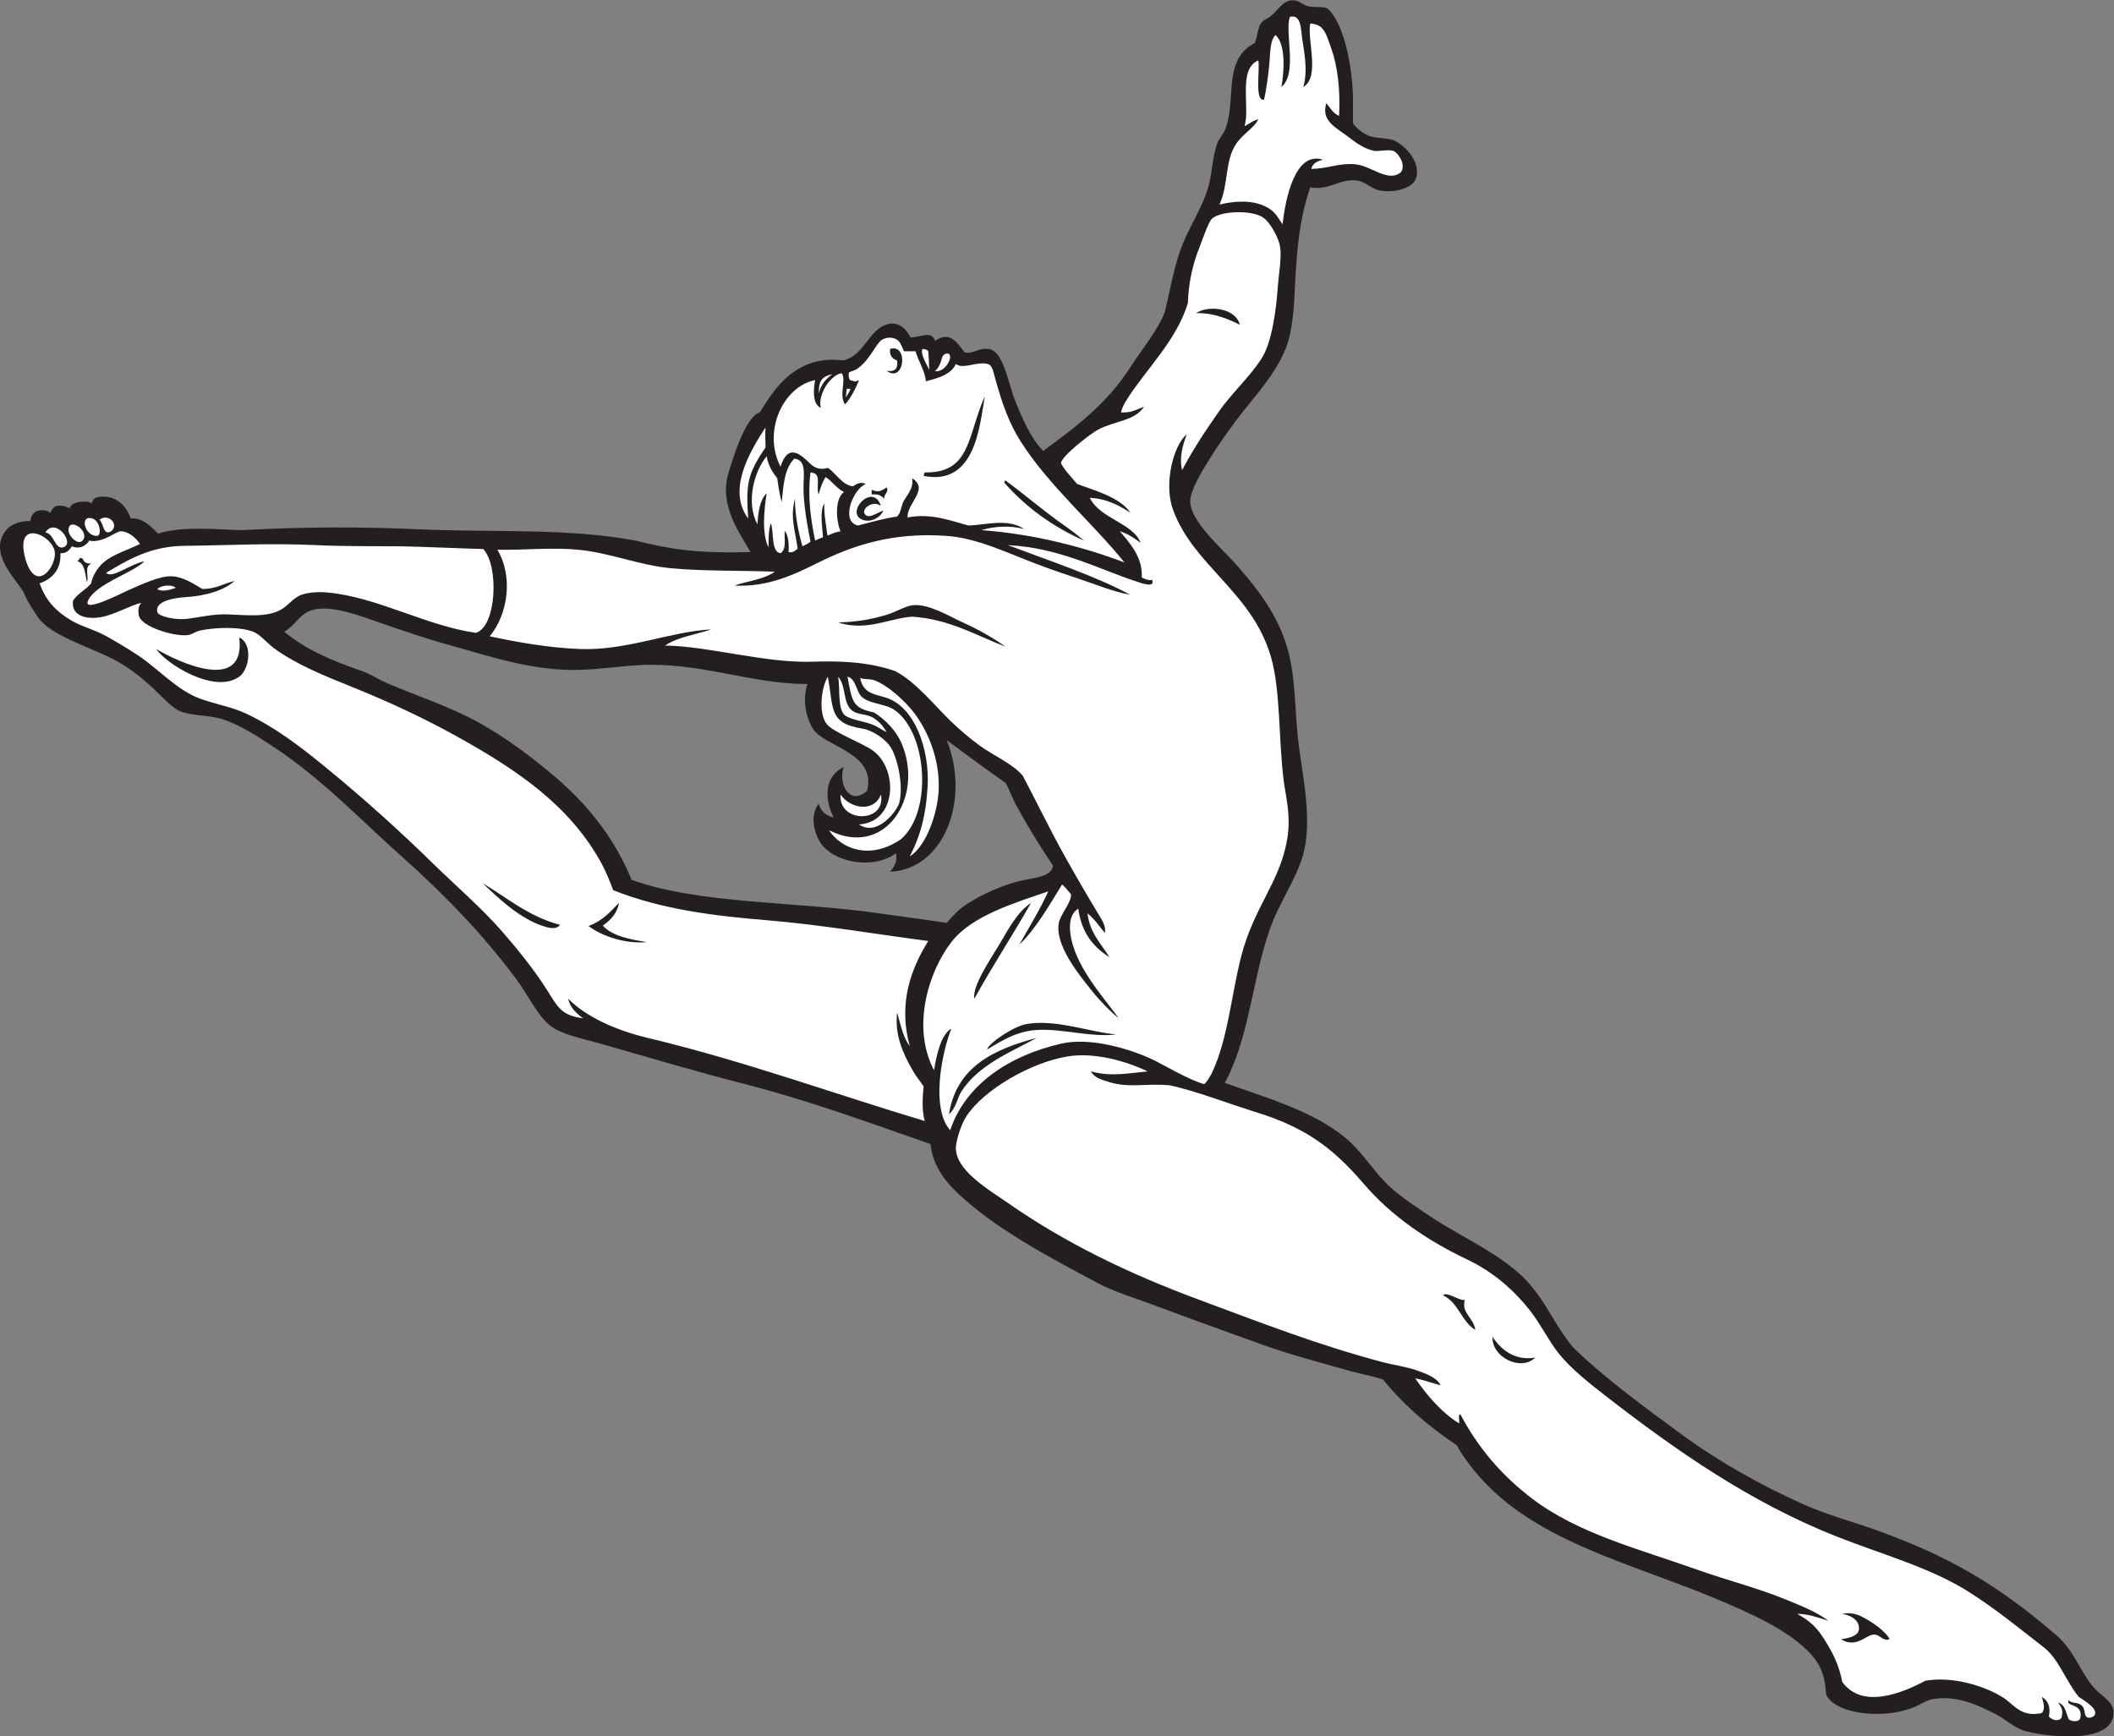
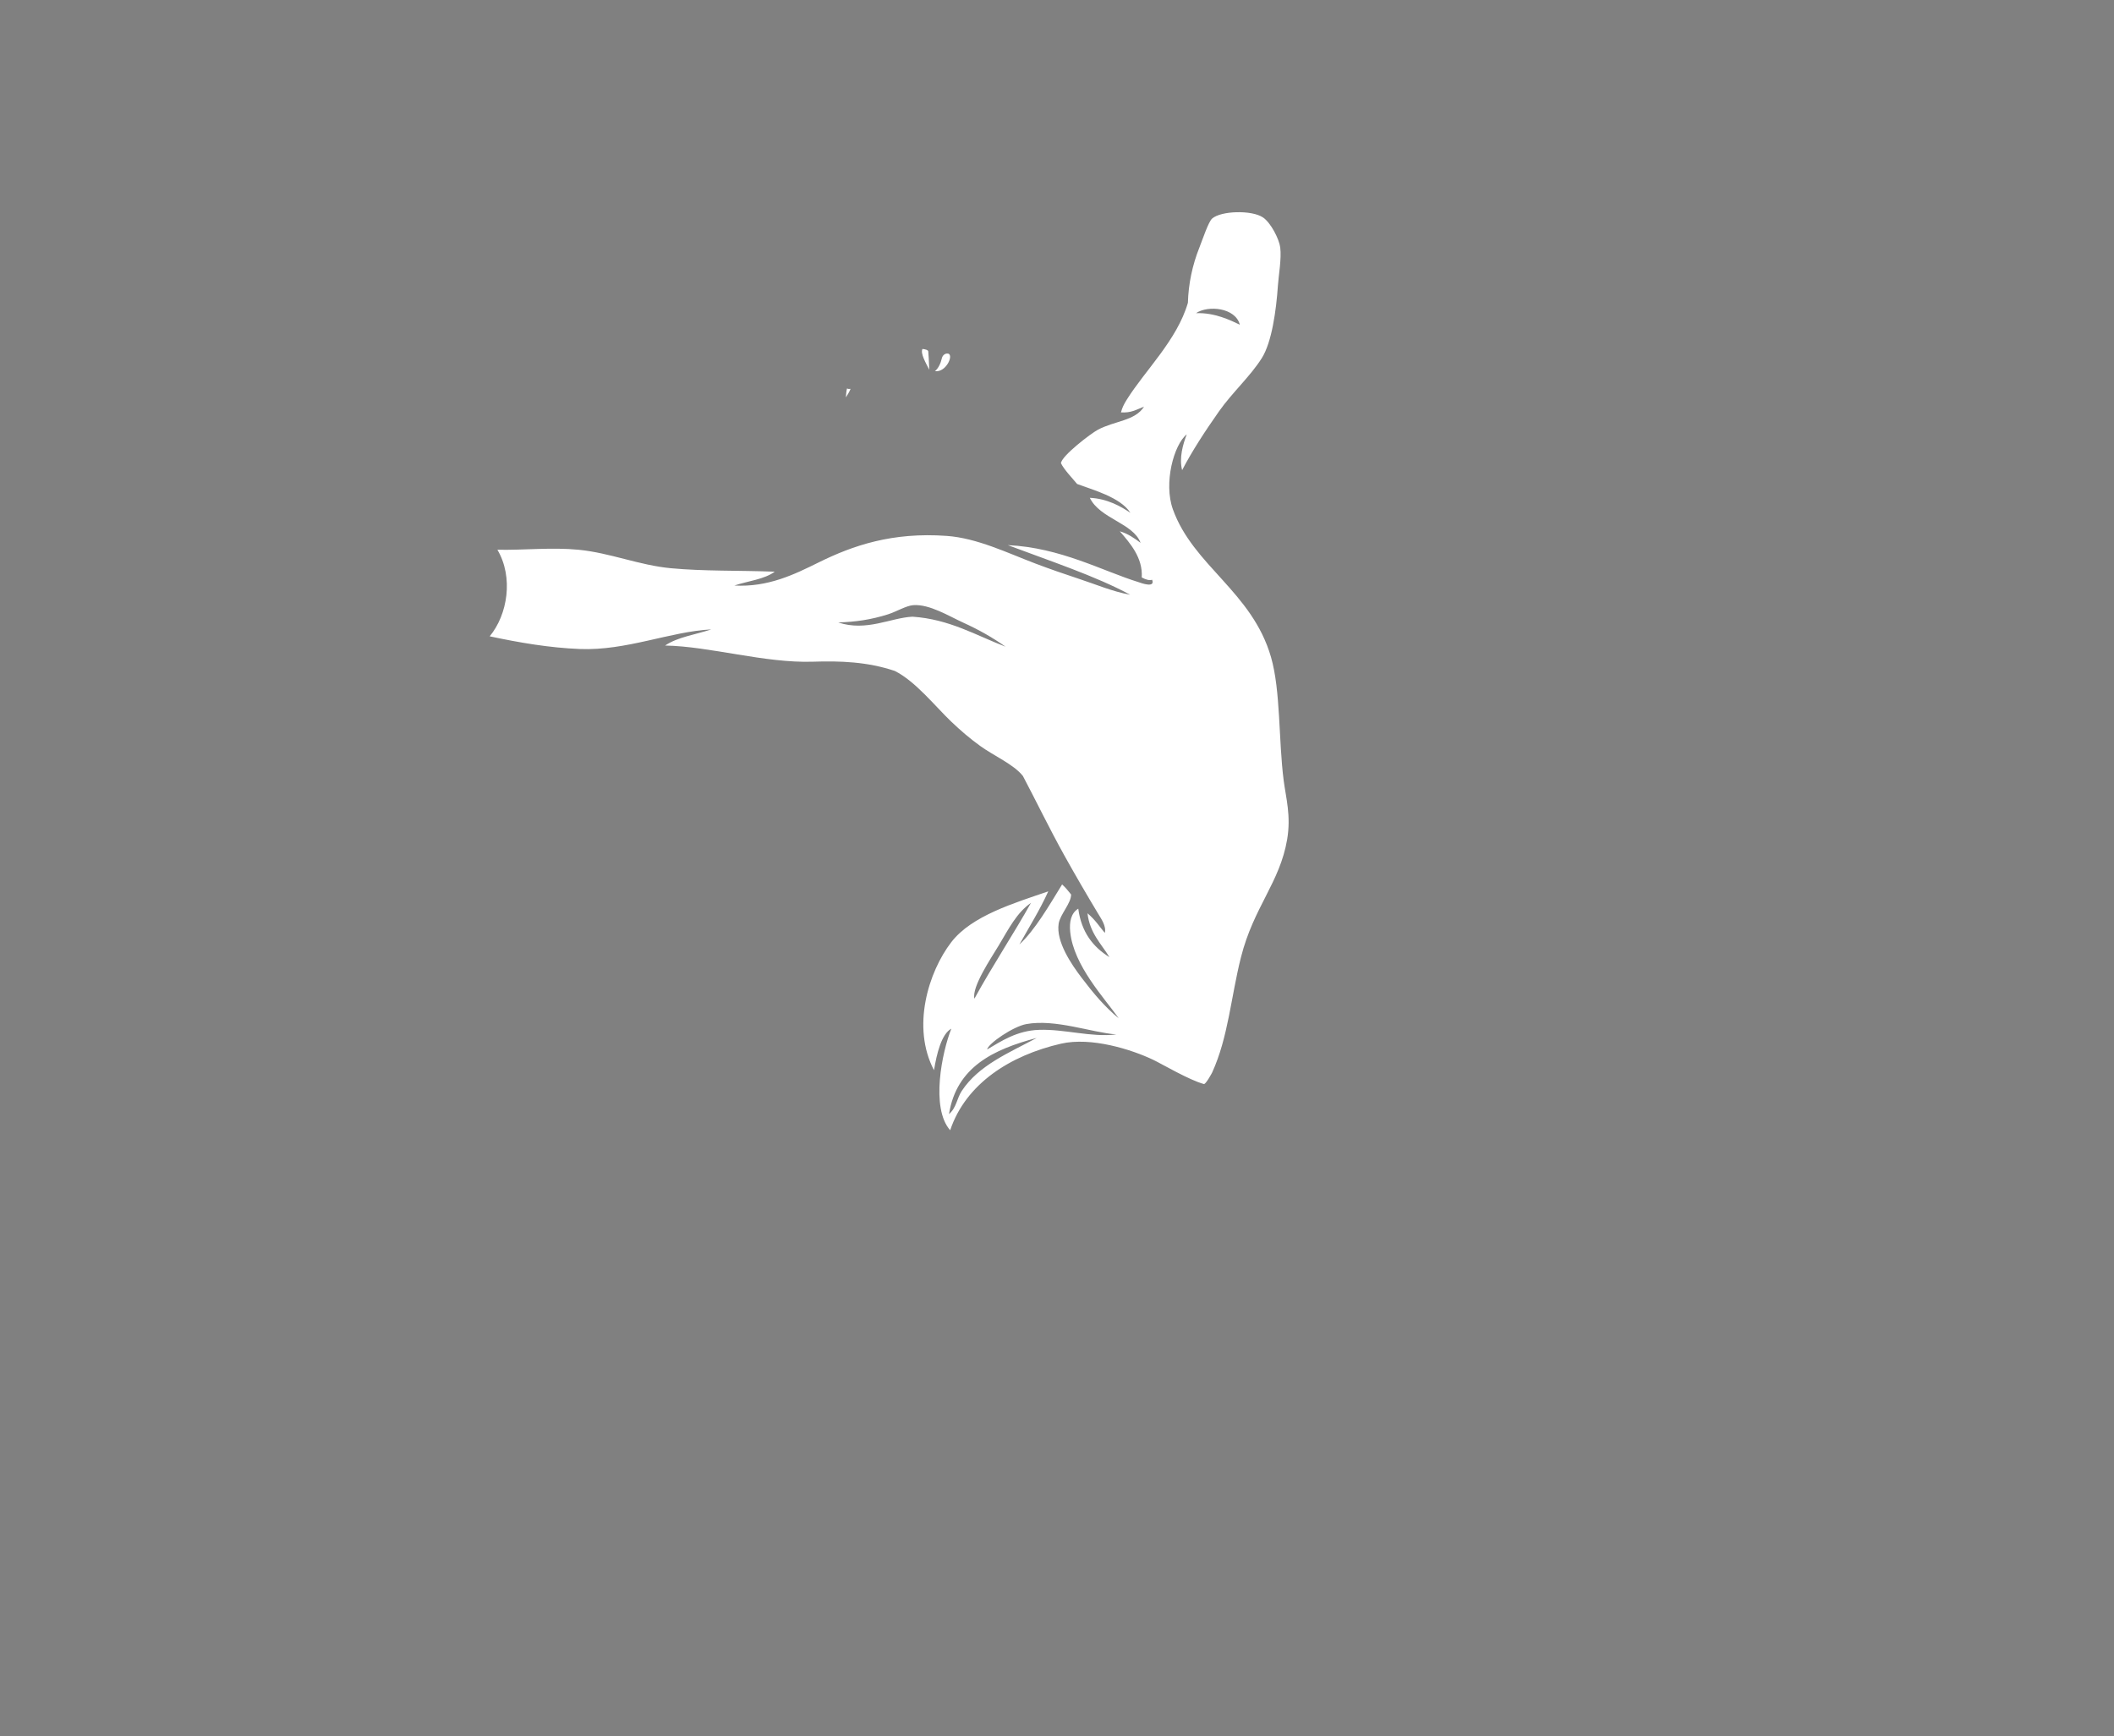
<svg xmlns="http://www.w3.org/2000/svg" viewBox="0 0 819.587 673.053" height="673.053" width="819.587" xml:space="preserve" id="svg2" version="1.1">
  <rect x="0" y="0" width="819.587" height="673.053" fill="#808080" stroke="none" />
  <defs id="defs6" />
  <g transform="matrix(1.333,0,0,-1.333,0,673.053)" id="g10">
    <g transform="scale(0.1)" id="g12">
-       <path id="path14" style="fill:#231f20;fill-opacity:1;fill-rule:evenodd;stroke:none" d="m 2182.82,3443.5 c -30.74,54.55 -91.82,134.61 -64.63,228.32 12.09,41.64 50.7,166.61 91.48,177.82 39.23,62.7 89.73,143.75 195.75,152.68 12.06,1.02 30.37,0.37 45.92,-1.49 67.54,13.49 77.2,104.87 144.34,107.27 28.15,-1.08 43.11,-22.15 52.48,-40.44 33.68,1.59 61,20.29 71.7,-9.92 46.8,34.61 70.39,-17.51 86.64,-34.13 29.25,-3.06 39.85,14.48 67.77,10.64 43.7,-4.14 57.11,-96.64 77.21,-147.69 22.87,-58.11 47.55,-113.51 82.61,-148.9 94.72,69.19 185.46,137.22 253.04,242.89 31.01,48.5 80.7,108.32 100.68,161.11 10.86,45.3 19.2,89.11 30.22,130.9 10.58,40.2 23.08,73.8 43.63,114.13 18.46,36.21 38.67,74.47 50.35,110.77 13.46,41.86 12.68,87.42 26.86,130.91 6.31,19.32 20.51,30.57 26.85,50.34 23.87,74.4 4.75,142.07 36.92,201.39 10.54,19.46 30.04,36.01 46.99,43.64 11.85,32.46 6.56,57.86 33.55,70.48 26.98,12.61 42.72,49.96 70.51,53.71 23.5,3.18 30.33,-11.43 50.33,-16.78 18.07,-4.83 43.89,0.15 57.07,-6.71 46.61,-41.1 71.59,-163.8 73.77,-255.1 0.57,-23.91 -0.35,-56.37 0.08,-77.21 3.13,-10.39 27.64,-30.09 43.63,-36.92 24.13,-10.29 57.47,-5.12 80.55,-16.78 24.42,-12.32 71.8,-55.66 60.43,-104.05 -7.48,-31.83 -58.65,-45.77 -100.7,-40.28 -32.91,4.29 -44.44,27.01 -73.85,30.21 -49.26,5.36 -79.12,-29.94 -134.26,-20.14 -30.86,-89.64 -38.28,-175.26 -43.63,-271.88 -3.42,-61.79 -4.55,-135.9 -26.86,-194.68 -29.7,-78.31 -98.45,-148.63 -147.69,-214.82 -21.72,-29.21 -47.4,-65.31 -73.83,-107.41 -22.01,-35.04 -57.44,-93.11 -57.07,-124.19 0.72,-60.25 92.93,-137.48 134.28,-184.61 68.81,-78.48 134.69,-163.05 157.75,-281.95 14.86,-76.62 13.17,-161.15 23.48,-241.68 12.36,-96.26 42.09,-227.75 10.08,-328.93 -16.14,-50.99 -45.94,-100.37 -70.49,-151.05 -73.11,-151.02 -72.27,-350.14 -154.4,-503.48 122.72,-43.69 258.34,-82.5 352.44,-161.11 41.45,-34.65 72.15,-83.17 110.77,-124.2 37.73,-40.14 85.93,-70.18 130.89,-100.7 89.17,-60.53 218.21,-114.87 289.89,-196.18 53.3,-60.42 75.74,-122.67 128.55,-186.46 89.75,-88.44 216,-180.293 313.3,-251.738 111.98,-82.247 233.34,-149.786 355.78,-204.747 68.95,-30.957 141.49,-50.039 208.13,-73.847 212.42,-75.977 355.59,-157.871 530.33,-308.809 49.28,-42.578 67.25,-104.062 107.4,-151.054 19.65,-22.969 55.92,-38.868 57.05,-70.469 3.46,-94.766 -187.14,-73.34 -251.73,-57.07 -36.94,9.297 -59.34,34.434 -90.63,50.332 -44.82,22.832 -111.21,56.816 -184.61,43.653 -22.58,-4.063 -44.43,-23.828 -73.83,-30.215 -76.4,-25.332 -207.85,-13.496 -234.96,43.633 -2.77,44.765 -9.67,84.238 -53.71,127.558 -64.82,63.692 -165.15,108.243 -258.46,147.696 -264.16,111.66 -556.26,173.222 -721.66,389.355 -13.41,17.539 -29.16,38.965 -40.27,60.41 -68.3,45.586 -146.21,107.325 -214.82,191.333 -27.54,9.55 -58.36,14.49 -90.63,23.49 -88.44,24.65 -181.29,49.47 -258.45,77.19 -109.65,39.41 -219.89,79.24 -322.23,117.5 -55.7,20.8 -111.29,36.99 -161.11,63.77 -137.9,74.12 -294.79,155.25 -406.14,261.82 -34.7,33.18 -71.04,78.18 -77.21,140.97 -175.67,60.96 -349.05,125.43 -540.4,174.53 -137.89,35.37 -278.31,77.03 -419.58,117.48 -51.24,14.67 -114.78,26.64 -147.68,53.71 -37.35,30.71 -63.47,88.83 -97.34,134.26 -98.38,131.94 -209.56,246.55 -332.3,355.79 -119.54,106.4 -232.617,226.44 -372.577,318.88 -44.821,29.59 -97.032,63.84 -147.684,80.55 -39.449,13.01 -90.941,9.79 -124.774,23.57 -24.988,10.18 -58.855,48.98 -90.046,77.13 -29.918,26.98 -63.059,51.92 -97.34,70.48 -68.875,37.29 -189.16,71.74 -224.895,124.19 -12.609,18.52 -30.187,42.54 -44.207,76.63 -30.668,46.77 -100.289,113.81 -49.77,178.47 14.996,19.2 47.254,27.49 70.48,26.28 1.285,16.86 12.516,35.58 43.637,30.78 4.242,-0.65 11.527,-3.69 14.004,-7.28 5.261,11.2 11.605,19.23 19.562,20.71 14.063,2.61 25.821,-1.9 36.918,-6.72 5.239,21.87 57.844,23.22 63.571,13.43 5.25,13.3 9.156,19.26 30.418,20.14 41.957,1.74 70.515,-25.54 83.91,-63.77 33.492,4.9 62.355,-26.58 79.414,-43.64 73.847,23.77 183.597,10.5 246.172,10.07 188.828,10.29 348.556,9.71 520.696,2.15 217.97,-9.59 416.18,4.68 620.54,-32.35 92.27,-22.7 168.01,-38.47 335.65,-33.57 z m 570.61,-547.12 c 70.7,-51.53 107.83,-80.17 171.18,-124.19 11.62,-20.24 18.84,-42.86 30.22,-63.78 33.78,-62.11 68.48,-118.41 107.55,-176.75 -1.99,-29.98 -48.8,-35.43 -80.7,-41.43 -57.83,-10.87 -127.77,-42.3 -174.54,-73.84 -18.27,-12.31 -34.69,-28.71 -53.71,-51.49 -51.84,8.19 -157.72,22.13 -198.03,28.01 -235.59,34.26 -524.32,26.5 -718.31,97.32 -53.7,130.59 -137.95,230.48 -241.66,315.52 -63,51.65 -125.68,98.57 -201.4,140.98 -81.97,45.9 -176.12,76.29 -265.17,114.12 -26.27,11.16 -50.29,27.56 -77.2,36.92 -83.109,28.91 -160.504,60.11 -224.887,114.12 40.977,23.36 45.516,64.36 107.407,67.14 55.804,2.51 126.34,-25.93 187.97,-46.99 60.15,-20.56 122.28,-41.81 177.89,-57.07 119.98,-32.9 251.85,-80.18 396.08,-73.84 54.86,2.41 105.26,10.25 161.11,13.42 178.9,10.18 323.98,-55.09 491.2,-54.85 -15.34,-43.86 -4.32,-97.28 15.65,-129.75 32.77,-53.32 186.85,-69.24 157.75,-181.26 -48.59,-42.81 -84.74,16.06 -68.28,69.35 -66.11,-33.29 -48.48,-107.89 -29.06,-146.55 -22.67,5.3 -39.19,20.17 -43.06,40.28 -30.66,-38.46 -9.41,-99.77 12.85,-124.19 47.21,-51.78 152.44,-64.44 211.47,-20.14 4.25,-19.55 -1.35,-35.26 -16.79,-53.71 158.76,7.52 233.35,211.68 164.47,382.65 v 0" />
      <path id="path16" style="fill:#ffffff;fill-opacity:1;fill-rule:nonzero;stroke:none" d="m 3287.13,3319.3 c -99.24,54.04 -236.35,99.31 -355.8,144.34 153.09,-7.01 275.84,-75.41 379.3,-107.41 9.04,-3.14 50.07,-18.14 40.27,6.71 -7.76,-2.49 -17.29,-0.17 -30.22,6.71 3.73,57.11 -33.96,99.72 -63.77,134.26 24.2,-7.13 42.41,-20.25 60.41,-33.56 -21.71,57.71 -118.06,69.89 -147.67,130.9 51.33,-2.36 91.11,-25.43 118.05,-43.63 -29.11,45.74 -111.12,67.25 -154.99,83.92 -11.87,14.63 -38.33,42 -46.98,60.41 1.82,21.45 86.91,86.41 107.41,97.34 48.97,26.12 107.88,25.44 134.26,67.13 -24.94,-9.69 -37.03,-18.24 -67.13,-16.78 3.48,13.72 8.64,23.86 16.78,36.92 53.16,85.29 146.47,173.4 177.91,281.95 1.52,55.32 13.03,109.71 33.56,161.12 9.06,22.71 26.01,74.35 36.91,83.91 25.84,22.64 114.92,25.25 147.7,3.35 23.22,-15.5 47.32,-63.44 50.35,-87.26 4.16,-32.7 -4.73,-81.36 -6.72,-110.77 -4.94,-72.9 -17.78,-165.27 -46.99,-211.46 -33.64,-53.17 -85.92,-100.02 -124.2,-154.4 -41.39,-58.82 -78.56,-115.96 -107.41,-171.18 -9.27,35.03 2.54,75.71 13.44,104.04 -37.48,-29.94 -67.85,-141.48 -40.29,-218.17 58.94,-164 230.57,-239.9 285.31,-429.64 28.34,-98.22 21.68,-240.92 36.93,-359.15 6.45,-50.07 21.76,-102.26 10.06,-171.19 -21.31,-125.54 -97.3,-196.58 -134.25,-342.36 -29.22,-115.21 -36.82,-232.69 -83.93,-335.66 -0.59,-1.29 -16.72,-31.55 -23.48,-33.56 -42.46,11.23 -122.56,58.48 -147.69,70.49 -63.19,30.18 -180.61,67.21 -268.53,46.99 -147.3,-33.88 -276.75,-116.05 -322.22,-251.75 -57.46,65.05 -23.51,227.87 3.35,295.39 -28.57,-15.28 -42.72,-73.5 -50.34,-120.84 -66.16,125.68 -16.16,286.25 50.34,372.57 59.26,76.92 182.83,113.52 281.95,147.7 -24.69,-54.75 -55.42,-103.46 -83.91,-154.41 44.96,41.21 87.14,114.25 124.19,174.55 10.36,-9.52 16.89,-17.68 26.14,-29.28 0.2,-25.55 -32.1,-58.09 -36.21,-84.84 -8.08,-52.47 37.54,-118.91 67.13,-157.76 36.02,-47.34 66.04,-82.87 107.4,-117.5 -39.53,57.21 -131.23,152.7 -140.97,251.76 -2.78,28.2 2.19,54.16 23.49,67.13 9.01,-68.19 42.88,-111.54 90.63,-140.98 -24.26,39.51 -57.31,70.24 -63.77,127.56 23.42,-19.84 33.81,-37.81 50.35,-57.07 4.88,19.67 -10.66,41.29 -20.14,57.07 -32.4,53.89 -65.03,109.8 -97.34,167.81 -43.24,77.66 -82.91,159.93 -120.83,231.61 -27.05,33.92 -84.09,58.29 -124.2,87.27 -30.31,21.89 -57.22,45.01 -83.91,70.48 -47.01,44.87 -104.06,117.4 -164.47,147.69 -79.49,26.68 -157.86,29.47 -238.31,26.86 -139.88,-4.56 -299.68,44.78 -429.64,46.99 35.8,24.61 89,31.83 134.26,46.99 -120.5,-6.31 -246.76,-62.54 -382.65,-57.06 -89.12,3.59 -176.57,18.72 -261.81,36.92 52.14,62.94 69.7,171.62 22.42,251.74 78.17,-1.5 157.26,7.63 236.04,0 91.11,-8.81 176.3,-45.12 268.51,-53.71 97.13,-9.04 192.74,-6.05 302.09,-10.06 -30.19,-22.39 -78.09,-27.08 -117.47,-40.28 97.71,-5.31 173.8,31.91 245.03,67.13 100.03,49.46 214.2,88.55 372.57,77.2 88.54,-6.35 176.26,-49.47 258.46,-80.56 39.55,-14.95 82.86,-30.1 124.18,-43.64 51.59,-16.88 98.73,-37.42 151.06,-46.99 z m -633.25,-63.77 c 107.56,-7.27 183.64,-53.8 270.73,-87.27 -36.87,26.08 -77.22,49.17 -124.18,70.49 -40.15,18.21 -97.13,53.85 -144.34,50.35 -20.52,-1.53 -49.77,-19.31 -73.84,-26.85 -50.16,-15.73 -93.33,-21.8 -144.34,-23.5 82.27,-27.12 151.72,13.5 215.97,16.78 z M 2797.07,1876 v 0 c 49.61,75.43 137.34,110.8 218.18,154.39 -125.62,-33.26 -233.48,-84.28 -255.11,-221.54 21.66,18.47 22.98,45.92 36.93,67.15 z m 107.41,422.93 v 0 c -22.16,-36.96 -78.49,-119.83 -70.49,-154.42 51.4,94.08 116.49,192.29 164.48,278.6 -41.42,-28.36 -64.66,-75.32 -93.99,-124.18 z m 117.48,-245.04 c 74.86,2.56 150.48,-22.15 224.88,-13.44 -73.97,6.09 -177.07,45.51 -261.8,30.21 -37.93,-6.83 -110.38,-56.07 -114.13,-73.84 40.76,23.81 86.24,54.84 151.05,57.07 z M 3606,4104.74 c -12.66,49.52 -92.05,57.5 -127.56,33.56 53.79,2.15 100.21,-20.41 127.56,-33.56 v 0" />
      <path id="path18" style="fill:#ffffff;fill-opacity:1;fill-rule:nonzero;stroke:none" d="m 2719.15,3969.83 c 9.63,7.08 16.87,22.65 20.29,37.54 1.81,7.86 7.82,12.71 13.99,13.45 24.91,2.99 -0.78,-56.8 -34.28,-50.99 z m -36.2,64.42 c 8.27,-0.81 16.25,-2.96 16.86,-7.14 0.8,-5.39 1.95,-32.09 2.92,-53.4 -8.47,17.13 -26.81,47.54 -19.78,60.54 v 0" />
-       <path id="path20" style="fill:#ffffff;fill-opacity:1;fill-rule:nonzero;stroke:none" d="m 3546.8,4454.06 c 27.2,60.79 15.04,128.15 49.14,177.65 19.88,28.91 52.89,46.43 63.77,70.5 -18.46,-4.85 -23.62,-12.1 -40.3,-20.14 17.58,54.39 -20.33,165.88 40.3,191.32 5.39,-26.85 -11.64,-119.85 16.77,-114.12 7.15,31.9 11.61,69.39 14.42,95.2 4.3,39.33 1.68,76.8 19.14,92.76 29.61,-27.88 25.53,-104.3 16.8,-151.04 47.93,39.3 9.08,158.11 24.57,203.76 33.34,9.21 32.13,-36.96 35.84,-62.78 5.93,-41.35 17.2,-92.33 3.36,-140.98 49.64,29.09 10.44,137.33 20.13,184.61 40.65,-2.23 45.69,-29.87 60.49,-70.49 18.73,-51.41 27.44,-121.35 23.44,-198.03 -17.74,6.9 -25.92,23.32 -36.94,36.92 -17.03,-52.68 29.65,-71.54 67.13,-100.7 25.06,-19.5 45.32,-32.1 70.43,-37.91 13.13,-3.05 44.96,5.54 58.4,-1.06 15.16,-7.44 35.31,-40.23 21.15,-60.74 -36.89,-32.41 -85.35,18.01 -133.18,22.51 -46.97,4.42 -78.36,-12.61 -127.56,-13.42 2.81,17.33 20.14,23.58 33.58,26.84 -82,25.99 -109.28,-115.7 -117.5,-187.96 -18.79,27.63 -22.31,37.15 -47,50.35 -39.37,21.08 -92.09,18.03 -136.38,6.95 z M 3337.48,1933.05 c -62.68,-6.16 -106.97,-15.65 -164.49,0 9.31,-18.85 33.34,-24.69 50.35,-30.2 59.53,-19.28 105.41,-4 177.91,-10.08 73.28,-15.33 173.98,-54.25 248.38,-77.2 137.19,-42.29 220.62,-96.96 315.51,-208.11 81.29,-95.19 186.29,-166.39 302.11,-221.52 74.16,-35.31 135.02,-87.29 184.61,-151.06 28.96,-37.24 52.09,-84.86 80.54,-120.82 36.35,-45.92 90.74,-88.59 140.98,-127.556 199.71,-154.902 417.44,-307.227 667.97,-406.152 128.88,-50.899 268.92,-89.239 379.28,-157.754 76.38,-47.422 153.47,-109.961 224.96,-165.762 42.16,-32.93 64.2,-99.863 100.62,-143.047 2.97,-3.496 54.34,-30.273 46.99,-50.352 -0.49,-5.332 -11.72,-11.719 -20.13,-10.059 -12.8,2.539 -7.33,23.516 -16.78,33.574 -12.99,13.75 -26.04,5.176 -40.29,16.777 -8.17,-19.453 42.54,-7.851 34.78,-49.765 -2.11,-16.504 -30.68,-11.426 -34.78,-3.945 -7.35,18.398 -9.73,41.738 -30.22,46.992 10.67,-13.965 15.39,-22.539 10.08,-43.633 -8.05,-12.344 -27.52,-7.519 -36.93,3.359 6.05,26.66 -2.11,46.035 -20.14,57.051 3.71,-16.914 11.13,-31.836 0,-46.992 -60.47,-13.145 -80.25,23.496 -110.76,43.633 -51.84,34.258 -147.97,64.316 -228.24,50.371 -70.12,-37.735 -184.73,-82.715 -241.66,-3.36 -9.38,49.043 -27.58,84.297 -50.36,120.821 -22.16,35.586 -40.23,54.14 -80.56,77.207 34.02,-0.977 55.5,-9.59 90.62,-20.137 -35.51,25.918 -79.22,43.281 -120.82,60.43 -82.71,34.062 -173.16,57.011 -258.46,87.246 -171.81,60.898 -349.45,105.801 -483.34,208.125 -84.74,64.746 -154.12,142.949 -208.12,245.019 -7.56,-2.5 -1.31,-18.828 -3.36,-26.836 -52.21,31.68 -98.14,87.559 -127.54,130.894 26.47,-4.88 48.79,-13.88 73.85,-20.13 -12.01,24 -45.86,34.94 -70.49,43.63 -30.1,10.61 -65.66,15.14 -97.34,23.5 -188.23,49.59 -358.07,116.15 -533.69,181.25 -205.47,76.13 -390.36,165.49 -557.19,281.95 -55.9,39.02 -155.66,96.05 -151.05,164.45 2.45,23.07 15.29,64.22 30.21,87.29 49.64,76.74 187.13,157.13 295.39,174.53 77.77,12.52 170.04,-13.97 231.6,-43.63 z m 953.24,-751.86 c -3.43,33.95 -41.79,49.36 -30.19,87.27 -15.37,-3.95 -52.19,25.49 -63.79,13.42 44.59,-20.32 53.71,-76.08 93.98,-100.69 z m 174.55,-80.56 v 0 c -60.27,-10.08 -100.21,23.61 -124.18,60.42 -3.51,-58.65 81.68,-101.81 124.18,-60.42 z m 983.48,-805.571 v 0 c 19.86,1.328 26.58,-20.996 46.99,-13.438 -10.43,22.442 -53.63,52.871 -83.92,67.129 -19.01,8.965 -37.86,9.961 -53.69,6.719 31.52,-5.528 50.58,-22.871 48.35,-45.156 -1.19,-11.915 -10.52,-23.204 -51.71,-28.692 42.55,-27.676 72.32,11.992 93.98,13.438 z M 175.602,3440.14 c 18.695,-0.79 26.355,9.45 33.562,20.14 26.031,-11.12 45.461,6.56 50.348,16.79 8.336,-2.43 16.804,-2.05 26.855,0 27.52,5.57 53.887,26.56 63.778,26.84 20.636,0.6 43.902,-16.55 57.058,-36.91 -45.14,-22.33 -96.93,-34.09 -124.191,-73.85 -7.817,-11.4 -14.864,-23.94 -17.93,-40.85 -17.055,-20.19 -37.238,-27.32 -52.559,-49.78 -6.562,-42.31 33.899,-56.12 80.7,-48.4 37.914,6.25 88.757,35.51 117.34,41.69 -6.633,-9.24 -10.325,-17.94 -6.719,-36.92 5.89,-30.98 97.812,-61.1 140.98,-57.07 12.989,1.22 23.34,10.42 36.918,13.43 39.371,8.75 112.539,12.43 154.406,-3.36 20.782,-7.83 41.137,-34.1 63.77,-50.34 64.051,-45.96 146.27,-79.11 224.892,-110.77 110.27,-44.4 211.74,-92.16 305.44,-144.33 172.64,-96.1 327.04,-199.32 419.57,-369.22 10.95,-20.08 26.23,-56.55 33.57,-77.21 142.16,-56.35 295.03,-74.82 446.42,-87.27 157.69,-12.93 324.44,-41.79 469.92,-60.41 -47.64,-77.32 -89.12,-178.12 -53.71,-305.45 -19.77,24.99 -25.33,58.46 -36.92,97.35 -7.31,-65.53 16.55,-118.83 46.99,-171.19 9.52,-16.37 19.93,-28.13 30.21,-43.64 -1.78,-22.18 -7.05,-65.25 3.36,-100.7 -262.06,78.3 -525.93,175 -805.57,241.68 -87.31,20.82 -177.43,58.89 -231.61,114.12 4.98,-21.97 18,-39 43.64,-57.07 -62.87,8.3 -72.6,30.69 -104.05,80.57 -37.55,59.55 -87.35,121.19 -130.91,171.19 -59.97,68.83 -139.15,137.03 -201.39,198.03 -98.64,96.68 -206.93,194.02 -318.875,285.31 -68.805,56.11 -141.379,111.64 -224.887,151.04 -40.371,19.05 -84.973,26.13 -134.266,43.64 -64.297,22.82 -120.351,85.28 -177.898,124.19 -30.25,20.45 -62.606,39.36 -93.981,57.06 -34.34,19.37 -73.453,28.48 -104.05,46.99 -39.758,24.06 -72.438,54.47 -90.625,107.41 28.519,8.68 63.796,34.66 60.414,87.27 z m 77.207,-83.92 c 7.058,15.25 -9.813,45.85 13.421,53.71 -31.14,-0.06 -17.496,16.08 -33.57,16.78 -0.805,-4.78 -5.519,-5.66 -6.715,-10.07 21.899,-7.19 21.52,-38.94 26.864,-60.42 z m 443.054,-275.23 c 29.504,21.05 40.16,95.89 0,114.12 19.481,-163.43 -176.453,-72.49 -241.668,-33.56 28.996,-43.13 169.543,-132.03 241.668,-80.56 z m 882.777,-725.01 v 0 c 14.21,-4.71 38.51,-12.62 50.34,3.36 -90.25,22.75 -160.69,83.2 -224.88,120.84 45.58,-43.66 106.43,-101.63 174.54,-124.2 z m 302.09,-47 c -40.56,7.17 -98.18,15.49 -127.77,48.05 22.93,15.22 42.78,36.95 47.22,66.08 -23.82,-23.77 -44.61,-50.92 -88.43,-67.13 35.79,-27.91 104.84,-52.95 168.98,-47 z M 68.188,3453.57 c -7.082,79.5 81.438,37.02 90.629,-6.71 5.879,-27.97 -20.527,-75.98 -46.992,-73.85 -26.441,2.13 -41.07,51.81 -43.636,80.56 z m 63.778,46.99 c 29.969,47.02 89.672,-35.51 50.348,-43.63 -22.708,-4.69 -25.708,41.02 -50.348,43.63 z m 67.133,6.71 c 0.664,38.86 58.808,-0.41 43.636,-26.85 -12.836,-22.37 -43.933,9.28 -43.636,26.85 z m 83.914,-16.78 c -37.641,-1.73 -53.016,63.56 -13.426,50.35 19.953,-6.66 27.402,-46.72 13.426,-50.35 z m 6.144,46.99 c 24.953,20.09 59.102,-13.13 34.129,-33.57 -24.047,-14.25 -21.465,23.86 -34.129,33.57 z m 131.481,-120.84 c -42.047,-7.18 -94.77,-52.31 -111.985,-33.41 63.286,37.57 128.059,77.19 226.95,78.35 138.316,1.62 245.371,8.4 385.152,2.06 86.116,-3.92 158.936,-2.66 241.676,-3.36 47.79,-0.41 201.44,-7.05 243.02,-7.94 46.07,-48.33 39.27,-225.66 -21.49,-243.8 -148.78,21.58 -286.21,104.45 -432.991,117.48 -25.543,2.27 -52.879,0.47 -73.844,-6.72 -23.371,-8.01 -39.645,-32.26 -60.414,-43.62 -41.336,-22.62 -97.977,-15.56 -154.41,-13.43 -45.992,1.72 -87.938,-10.36 -124.196,-13.43 -31.164,-2.65 -77.398,7.78 -80.55,20.13 -8.219,32.19 49.578,41.58 83.91,43.64 59.824,3.6 111.223,20.36 140.973,47 -35.485,-8.97 -52.118,-22.93 -93.915,-23.58 -25.308,15.6 -56.476,35.17 -87.335,37 -35.54,2.11 -88.192,-23.23 -127.543,-40.28 -14.172,-6.13 -135.602,-69.16 -117.489,-30.21 22.582,48.55 126.864,78.64 164.481,114.12 z m 36.918,-80.56 c 10.179,10.56 41.297,14.45 53.699,3.37 -15.008,-5.74 -42.82,-12.93 -53.699,-3.37 z m 1913.235,607.54 c -5.79,-29.05 -7.35,-71.49 16.78,-80.55 -7.49,23.05 7.81,65.9 37.62,89.67 6.19,4.94 13.45,9.68 22.8,11.03 14.58,-18.91 -9.43,-65.79 10.07,-90.63 15.45,17 30.53,45.8 39.78,69 -1.22,2.2 -4.36,-0.5 -9.89,-2.91 -5.83,1.88 -11.77,3.45 -14.57,3.9 -3.33,2.61 -7.12,12.16 -4.18,23.08 13,5.75 19.25,5.51 29.14,14.34 32.63,24.32 50.65,71.36 67.12,80.56 13.54,7.55 27.88,7.51 39.52,2.12 13.21,-6.12 15.55,-16.82 24.26,-35.69 11.19,0 22.38,0 33.57,0 8.65,-30.5 25.78,-52.54 30.2,-87.27 36.27,9.61 72.59,19.16 87.27,50.35 20.96,-17.71 67.1,11.18 96.2,-1.57 9.81,-4.29 13.22,-23.8 18.5,-42.64 19.91,-71.03 39.06,-126.73 73.28,-180.68 81.84,-129.09 210.22,-238.17 302.07,-352.44 -113.49,43.14 -259.74,82.61 -416.19,93.98 37.56,11.34 82.71,14.16 124.18,3.36 -47.17,32.06 -112.67,11.41 -161.11,10.07 -46.94,11.73 -106.06,37.11 -177.9,23.5 -0.79,43.36 63.97,81.93 13.43,114.12 4.56,-21.58 -6.2,-39.24 -22.21,-62.71 -10.37,-15.18 -9.1,-39.54 -22.42,-49.13 -35.15,-4.07 -81.74,-18.37 -113.13,-25.78 -52.46,12.72 -12.42,108.57 23.5,120.84 -16.57,7.88 -29.3,-1.34 -37.5,-6.72 -29.94,1.91 -50.66,38.87 -73.28,53.71 -17.88,-6.8 -37.07,-1.85 -50.75,11.52 -28.66,28.04 -64.59,61.4 -86.86,-8.17 -52.75,102.09 6.86,232.86 100.7,251.74 z m 137.62,-406.14 v 0 c 24.85,-9.52 53.34,7.3 60.41,26.85 -21.54,-8.55 -46.14,-27.46 -54.85,-7.85 -6.38,14.36 24.84,38.29 48.14,21.28 -23.27,70.37 -105.78,-20.32 -53.7,-40.28 z m 63.77,60.42 c -3.84,12.03 14.46,20.44 6.71,33.56 -16.1,-9.4 -23.05,-16.11 -43.63,-6.71 0,-4.48 0,-8.95 0,-13.42 17.09,0.3 25.05,-0.51 36.92,-13.43 z m 16.78,436.35 c -2.42,-17.3 4.31,-27.71 20.14,-33.57 2.26,-20.25 -1.7,-33.59 -30.21,-30.2 52.59,-37.31 63.41,80.7 10.07,63.77 z m 275.24,-137.61 c -51.24,-116.29 -40.41,-223.65 -174.54,-221.54 -1.9,-3.14 -2.45,-5.22 -3.36,-10.07 151.69,-30.56 163.52,149.92 177.9,231.61 z m 57.06,-251.75 c 64.08,-72.52 142.92,-129.2 231.59,-167.82 -19.08,15.66 -38.16,30.45 -57.05,43.63 -60.24,42.05 -113.51,88.54 -171.19,130.9 -2.61,-0.74 -3.9,-2.81 -3.35,-6.71 v 0" />
-       <path id="path22" style="fill:#ffffff;fill-opacity:1;fill-rule:nonzero;stroke:none" d="m 2645.88,2558.28 c 45.65,85.68 48.74,168.03 50.49,183.7 11.87,106.14 -25.69,233.53 -104.05,271.88 -36.36,17.79 -80.99,10.14 -90.63,63.77 9.08,-5.33 26.3,-1.96 40.28,-6.71 36.24,-12.31 90.88,-59.18 120.84,-100.69 46.08,-63.88 71.23,-145.54 67.13,-221.54 -3.48,-64.65 -35.2,-160.07 -84.06,-190.41 z m -263.95,1345.06 c -1.82,33.5 5.52,51.33 39.2,57.07 -11.92,-7.43 -35.08,-26.76 -39.2,-57.07 z M 2226.45,3806 c -1.29,-18.89 -0.47,-34.34 0.13,-57.94 -16.15,-25.13 -46.6,-64.86 -51.62,-118.81 -2.44,-26.14 -1.7,-45.78 1.15,-88.41 -64.08,86.19 9.59,201.86 50.34,265.16 z m 3.36,-83.91 c 4.19,-22.74 12.12,-40.59 30.77,-63.73 2.8,-20.43 5.56,-40.89 12.87,-70.53 5.22,47.54 6.77,97.58 36.92,127.55 38.95,-5.22 24.47,-51.22 26.85,-100.7 2.54,-52.73 13.79,-108.2 20.14,-140.97 -8.06,-6.83 -19.44,-10.93 -23.5,-13.43 -11.31,40.16 -21.52,87.12 -21.92,138.19 -14.04,-56.37 0.07,-87.15 8,-145.32 -9.45,-6.94 -14.71,-12.35 -26.35,-9.65 1.18,21.2 0.18,47.09 -11.07,61.56 -2.76,-19.01 6.72,-53.13 -12.43,-64.92 -27.93,3.26 -18.93,62.87 -27.99,87.27 -6.65,-19.09 -7.12,-44.36 -6.72,-70.48 -20.4,39.39 -13,109.89 -5.57,157.75 -19.75,-19.41 -24.61,-53.7 -26.86,-90.62 -33.74,62.92 -10.62,152.9 26.86,198.03 z m 127.55,-46.99 c 34.7,-1.82 14.71,-39.02 23.5,-63.77 6.85,24.22 11.45,35.53 20.14,50.35 20,-12.45 31.99,-32.91 53.7,-43.64 -27.04,-18.97 -23.57,-82.43 -10.07,-114.13 -12,-1.42 -25.34,-7.22 -38.14,-12.43 -3.79,32.07 -10.75,65.22 -8.85,92.99 -14.56,-19.6 -5.49,-72.19 -3.93,-97.91 -8.4,-2.79 -15.47,-6.33 -22.92,-9.49 -12.27,57.56 -22.63,129.56 -13.43,198.03 z m 50.34,-594.11 c 17.36,-94.88 2.61,-135.51 100.71,-151.04 29.41,-4.66 69.22,-31.28 83.91,-57.06 18.97,-33.3 35.25,-107.35 23.5,-157.77 -5.11,-21.88 -63.51,-101.51 -117.48,-63.77 110.82,6.52 114.72,161.06 40.27,214.82 -30.13,21.76 -115.89,53.52 -134.26,77.2 -25.47,32.84 -14.71,109.06 3.35,137.62 z m 36.93,-342.37 c 25.53,-39.95 96.93,-55.27 117.48,0 16.28,-83.9 -123.91,-85.07 -117.48,0 z m -6.72,342.37 c 25.32,-30.23 11.45,-79.56 43.64,-100.7 15.5,-10.18 42.22,-7.88 60.42,-20.13 17.11,-11.53 25.99,-22.58 36.92,-40.29 -19.87,9.04 -28.67,19.04 -55.92,26.7 -18.92,5.32 -51.72,11.61 -64.91,21.6 -21.95,16.61 -14.77,75.55 -20.15,112.82 z m -26.84,-446.42 c 162.98,-83.16 277.54,95.67 211.45,251.74 -15.83,37.42 -47.75,70.49 -80.55,90.62 -62.95,13.36 -63.18,30.45 -77.2,104.06 25.58,-5.19 24.96,-45.69 43.64,-60.42 24.95,-19.67 67.16,-18.02 93.98,-36.92 95.3,-67.17 110.02,-297.56 17.29,-375.77 -92.35,-62.84 -174.82,-25.27 -208.61,26.69 v 0" />
      <path id="path24" style="fill:#ffffff;fill-opacity:1;fill-rule:evenodd;stroke:none" d="m 2463.5,3919.33 c 3.43,-1.81 7.43,-1.67 10.29,-1.14 -3.23,-8.41 -8.45,-16.87 -13.58,-24.9 0.73,9.35 1.02,16.69 3.29,26.04 v 0" />
    </g>
  </g>
</svg>